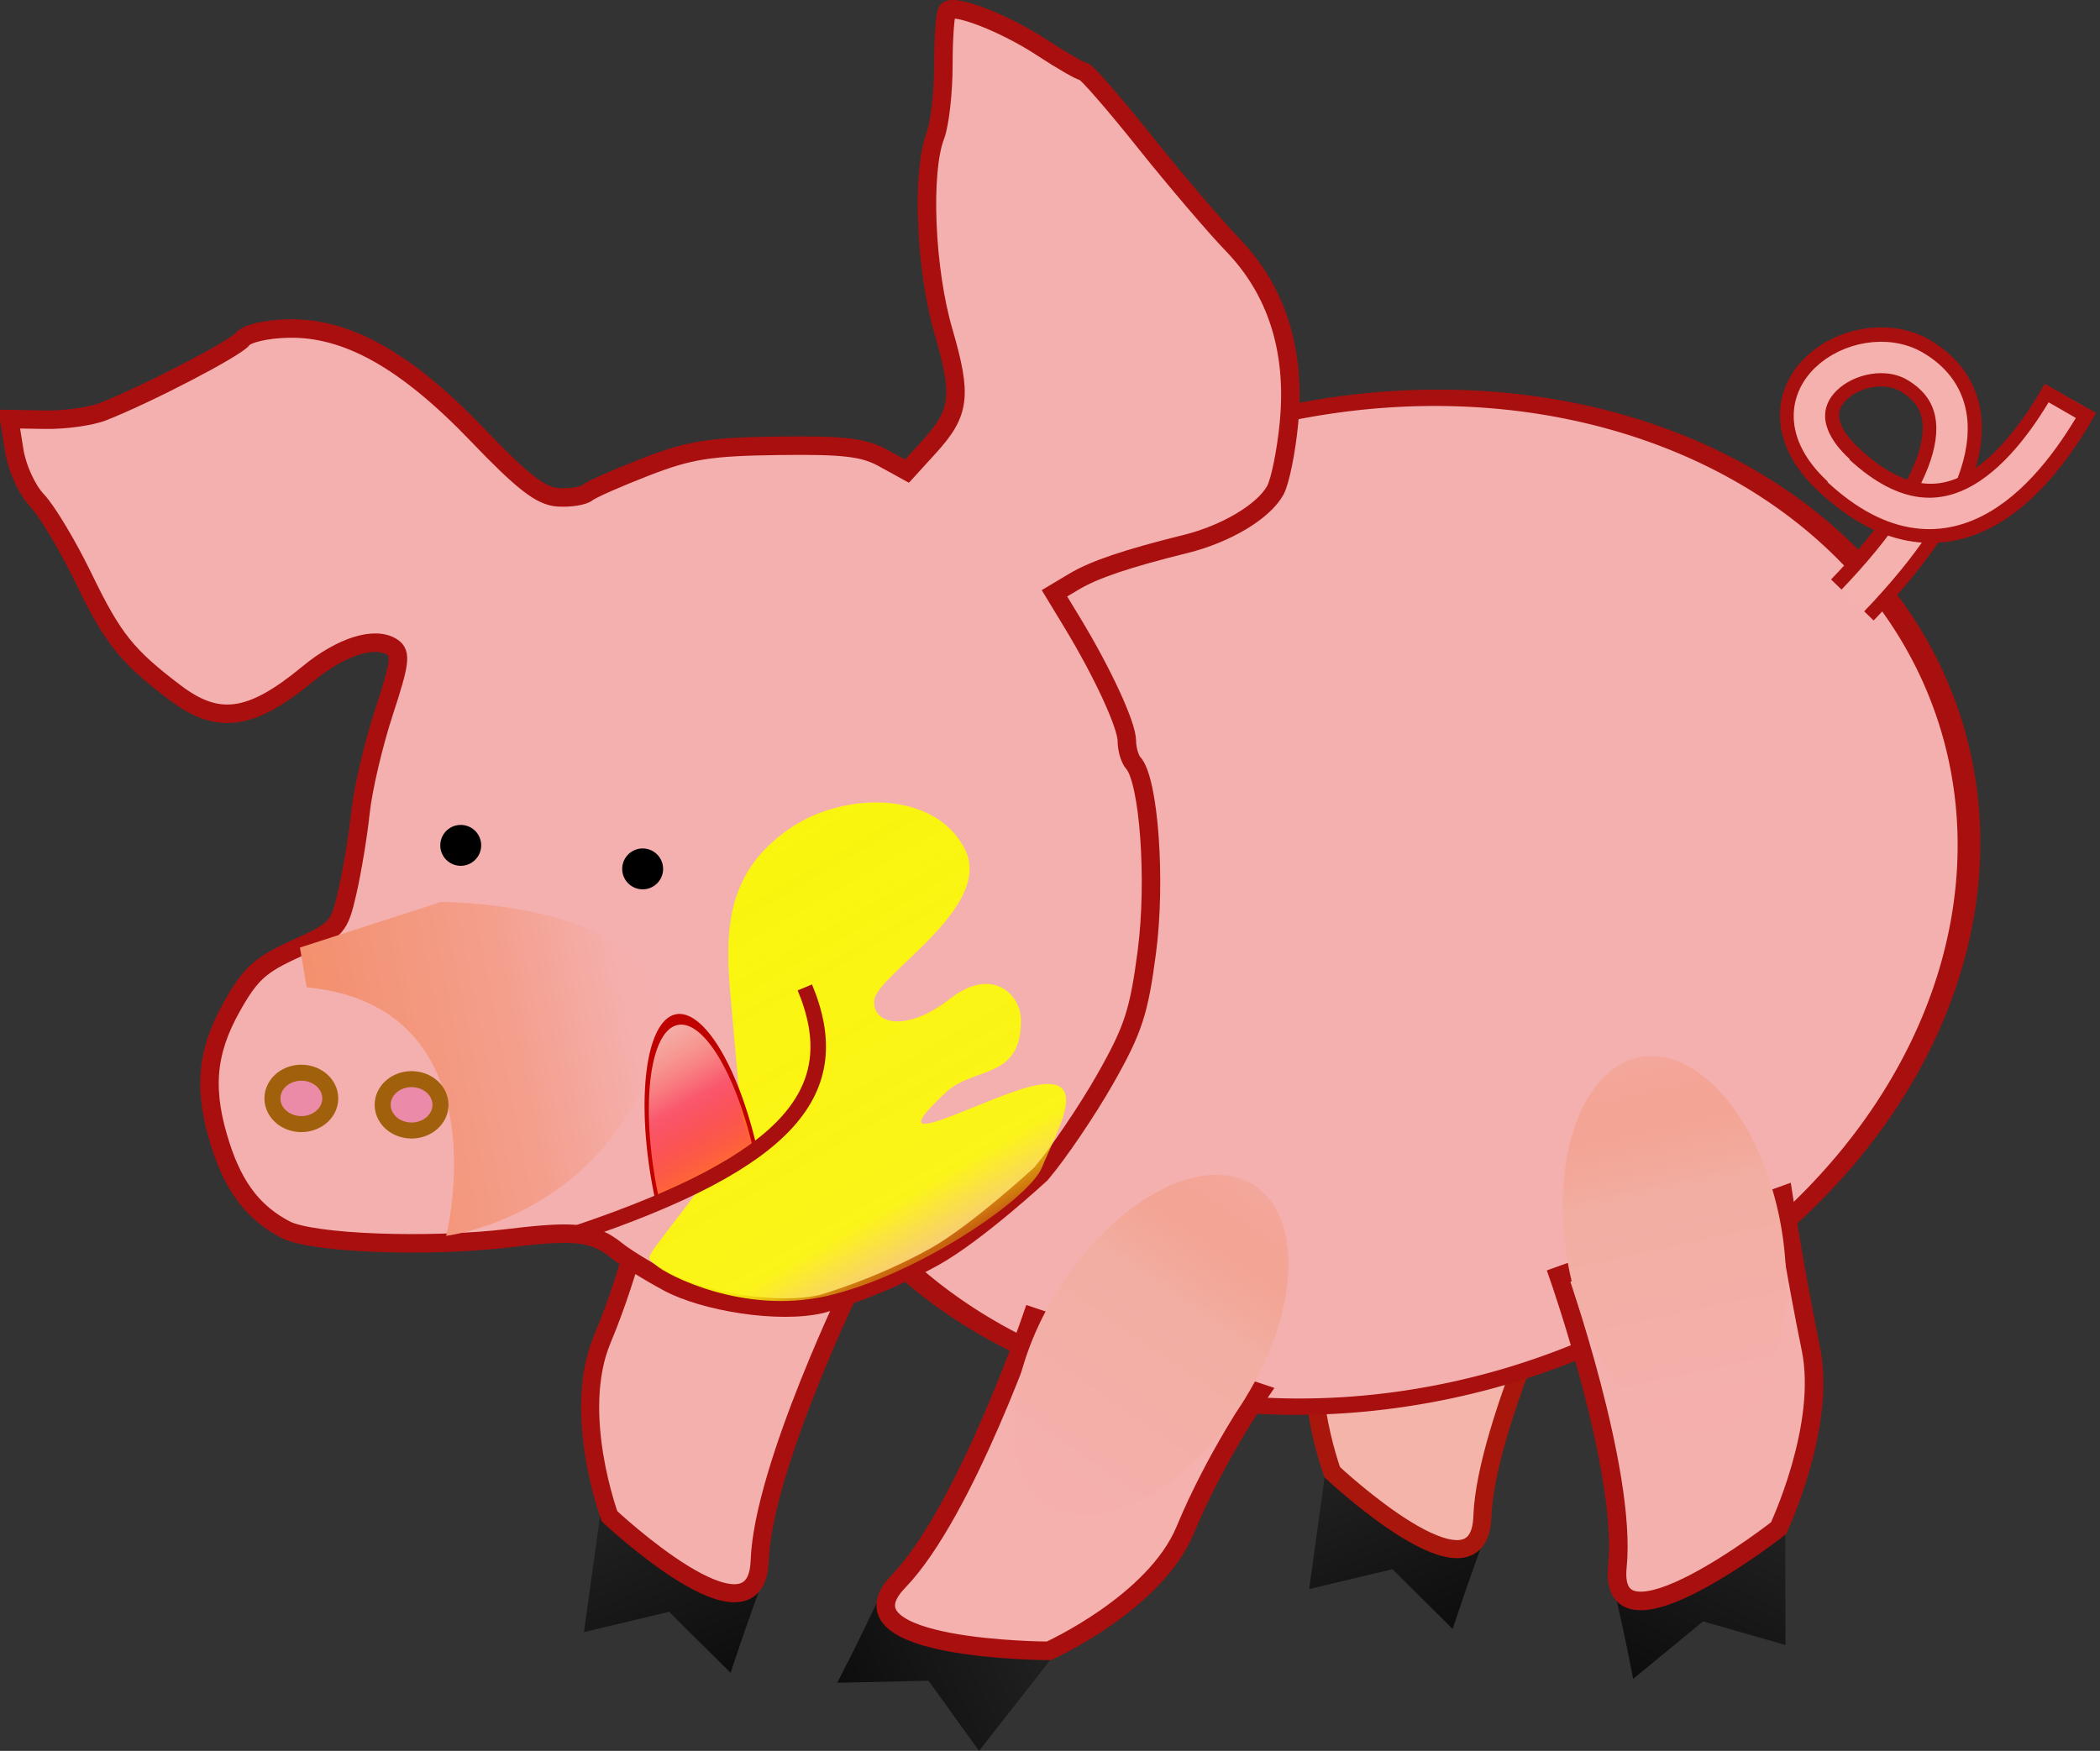
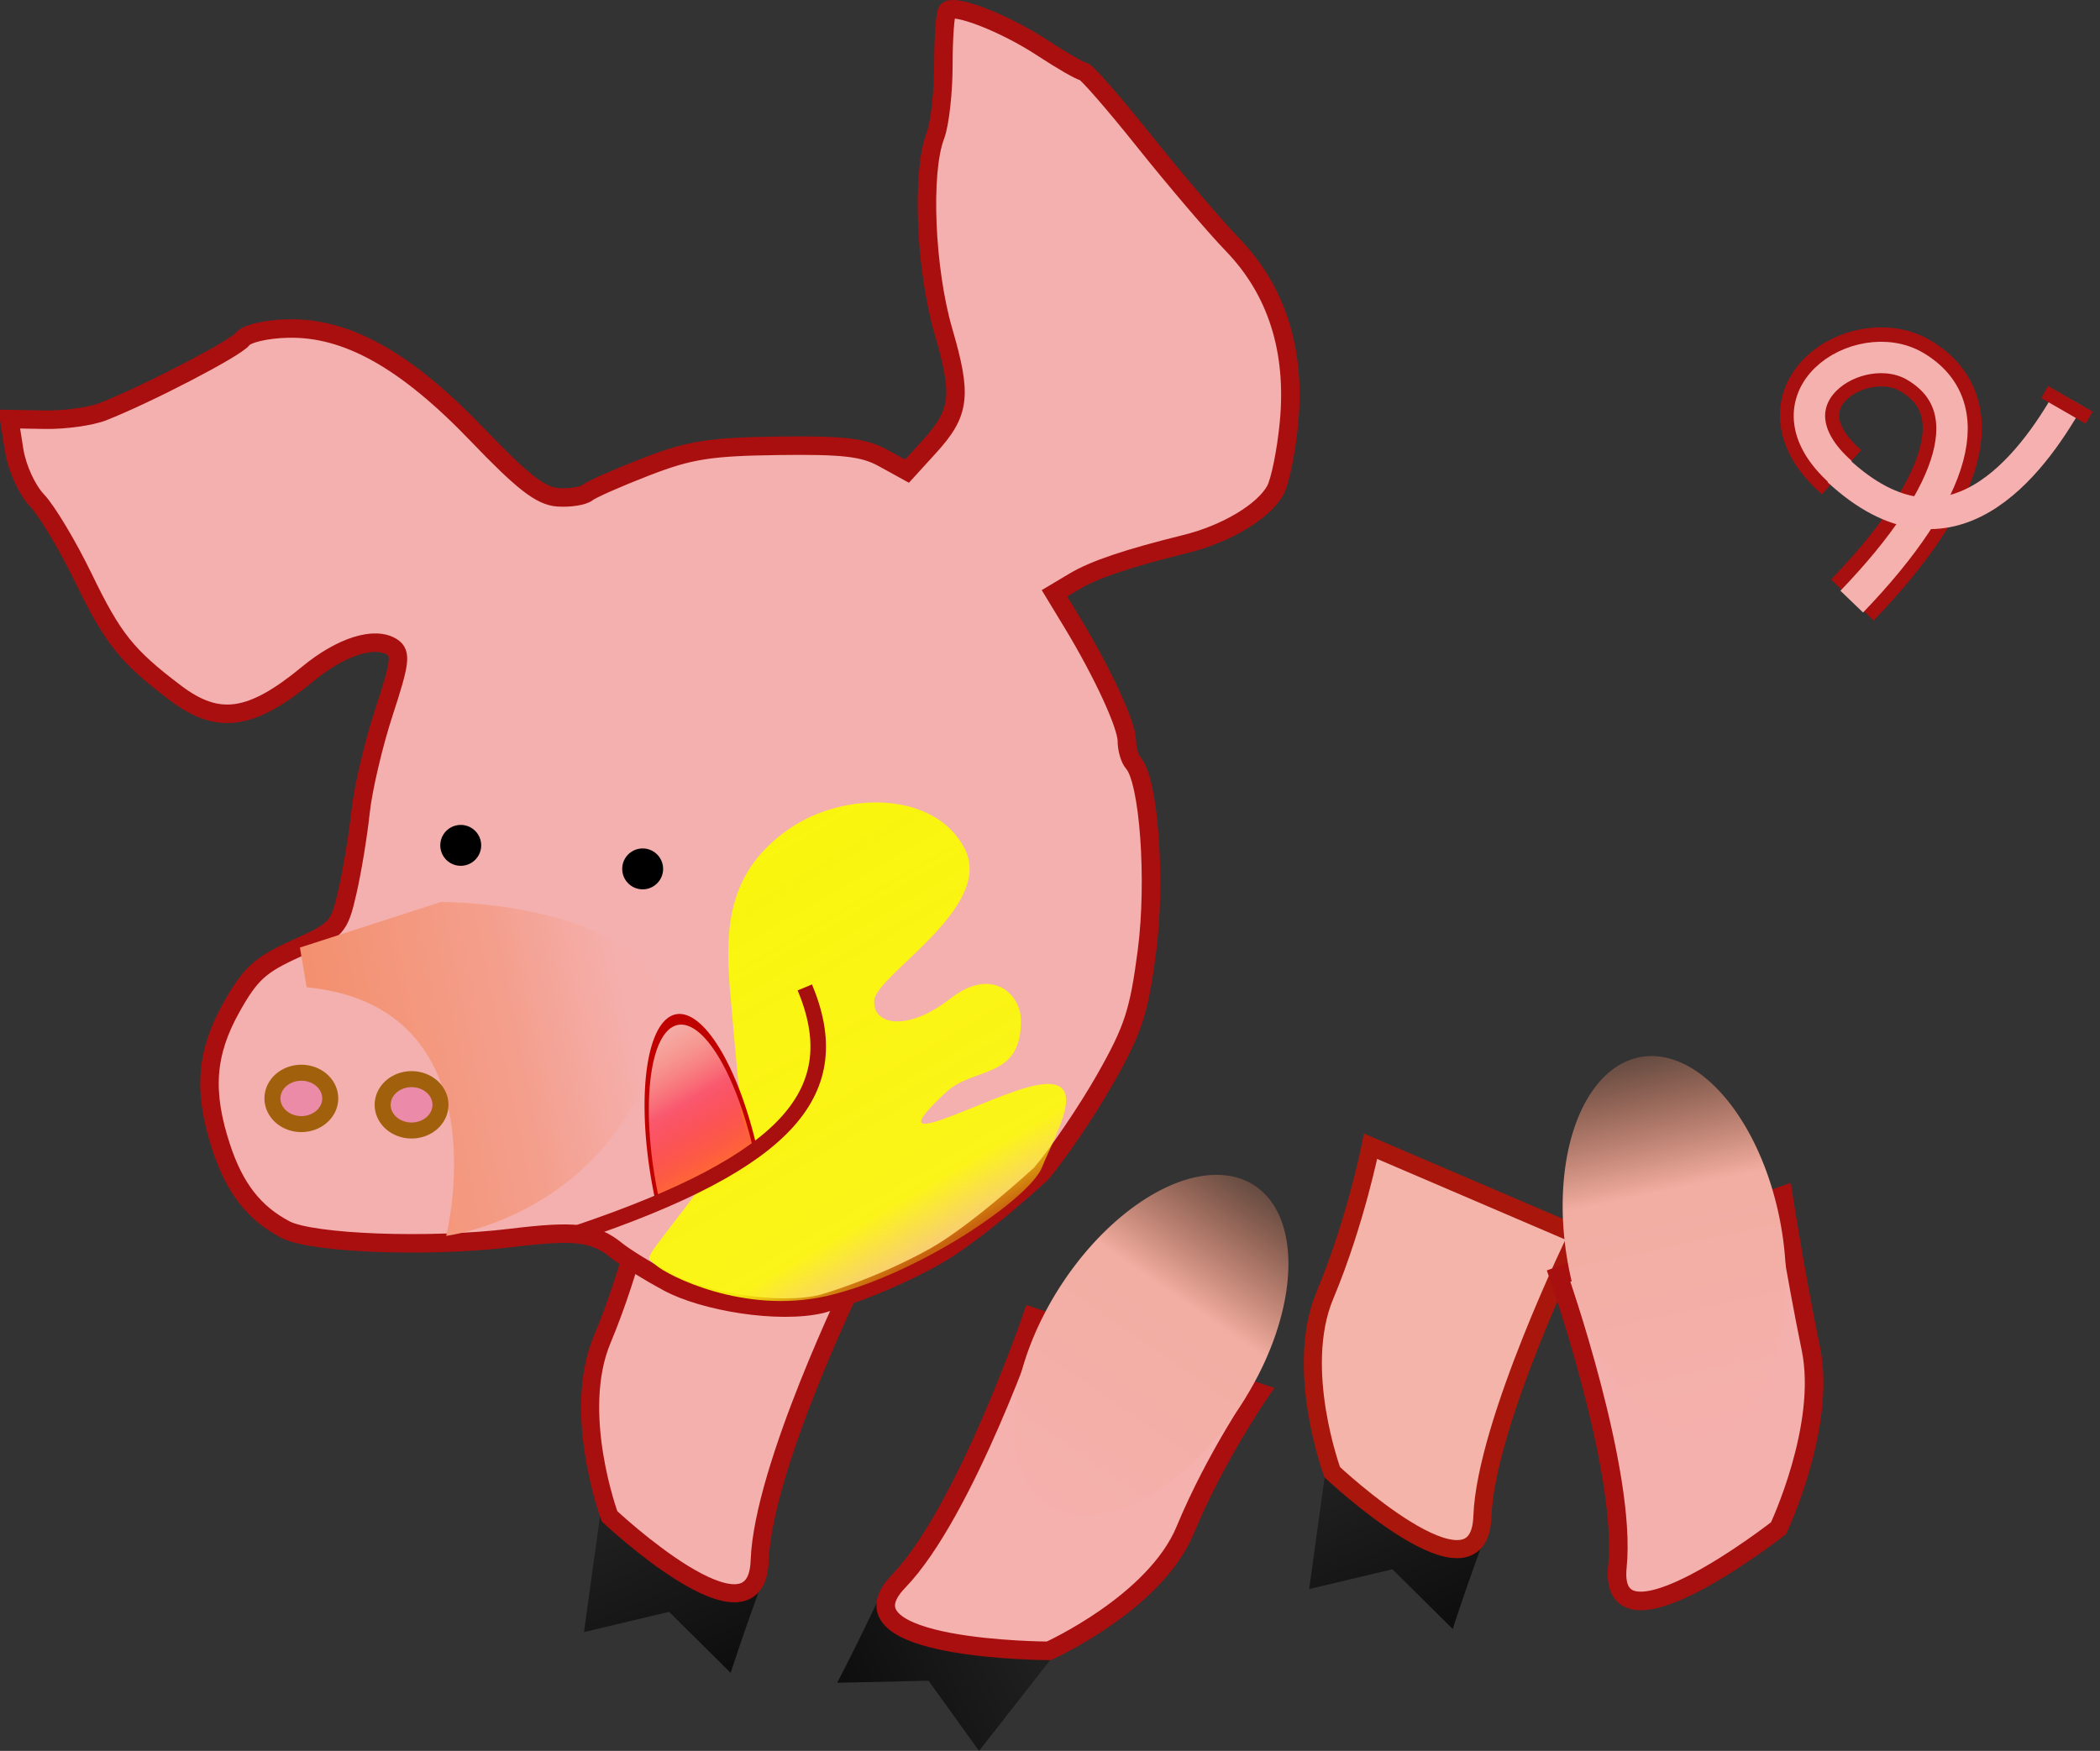
<svg xmlns="http://www.w3.org/2000/svg" xmlns:ns1="http://sodipodi.sourceforge.net/DTD/sodipodi-0.dtd" xmlns:ns2="http://www.inkscape.org/namespaces/inkscape" xmlns:xlink="http://www.w3.org/1999/xlink" width="284.041" height="236.875" id="svg2" ns1:version="0.32" ns2:version="0.45.1" ns1:docbase="C:\Documents and Settings\Molumen\Desktop" ns1:docname="bugmenot_Happy_Pig.svg" ns2:export-filename="/home/elian2/Desktop/mad/pigbutter.png" ns2:export-xdpi="600.13000" ns2:export-ydpi="600.13000" ns2:output_extension="org.inkscape.output.svg.inkscape" version="1.0">
  <rect width="100%" height="100%" fill="#333333" stroke="none" />
  <defs id="defs4">
    <linearGradient id="linearGradient24083">
      <stop id="stop24085" offset="0" style="stop-color:#f38f6c;stop-opacity:1;" />
      <stop style="stop-color:#f49f8d;stop-opacity:1;" offset="0.11" id="stop24087" />
      <stop style="stop-color:#f5b0ae;stop-opacity:1;" offset="1" id="stop24089" />
    </linearGradient>
    <linearGradient id="linearGradient24047">
      <stop style="stop-color:#f38f6c;stop-opacity:1;" offset="0" id="stop24053" />
      <stop id="stop24065" offset="0.63" style="stop-color:#f49f8d;stop-opacity:1;" />
      <stop id="stop24055" offset="1" style="stop-color:#f5b0ae;stop-opacity:1;" />
    </linearGradient>
    <linearGradient ns2:collect="always" id="linearGradient23289">
      <stop style="stop-color:#000000;stop-opacity:1;" offset="0" id="stop23291" />
      <stop style="stop-color:#000000;stop-opacity:0;" offset="1" id="stop23293" />
    </linearGradient>
    <linearGradient id="linearGradient22548">
      <stop id="stop22550" offset="0" style="stop-color:#ffb8b5;stop-opacity:1;" />
      <stop style="stop-color:#e69896;stop-opacity:1;" offset="0.925" id="stop24069" />
      <stop id="stop22554" offset="1" style="stop-color:#9c3839;stop-opacity:1;" />
    </linearGradient>
    <linearGradient id="linearGradient21070">
      <stop style="stop-color:#f9f50e;stop-opacity:1;" offset="0" id="stop21072" />
      <stop id="stop21812" offset="0.863" style="stop-color:#fcf90e;stop-opacity:0.933;" />
      <stop style="stop-color:#fffd0f;stop-opacity:0.349;" offset="1" id="stop21074" />
    </linearGradient>
    <linearGradient id="linearGradient20322">
      <stop id="stop20330" offset="0" style="stop-color:#f5b1ae;stop-opacity:1;" />
      <stop style="stop-color:#f5b1ae;stop-opacity:1;" offset="0.648" id="stop20336" />
      <stop id="stop20338" offset="0.986" style="stop-color:#f38f6c;stop-opacity:1;" />
      <stop style="stop-color:#dc6628;stop-opacity:1;" offset="1" id="stop20326" />
    </linearGradient>
    <linearGradient id="linearGradient18120">
      <stop style="stop-color:#f5b0ad;stop-opacity:1;" offset="0" id="stop18122" />
      <stop id="stop18128" offset="0.643" style="stop-color:#f2aea2;stop-opacity:1;" />
      <stop style="stop-color:#f38f6b;stop-opacity:0.27;" offset="1" id="stop18124" />
    </linearGradient>
    <linearGradient id="linearGradient17376">
      <stop style="stop-color:#f5b8a5;stop-opacity:1;" offset="0" id="stop17378" />
      <stop style="stop-color:#f5b8dc;stop-opacity:1;" offset="1" id="stop17380" />
    </linearGradient>
    <linearGradient id="linearGradient17350">
      <stop id="stop17362" offset="1" style="stop-color:#f4b335;stop-opacity:1;" />
      <stop style="stop-color:#f3b6a3;stop-opacity:0;" offset="1" id="stop17354" />
    </linearGradient>
    <linearGradient id="linearGradient15826">
      <stop style="stop-color:#000000;stop-opacity:1;" offset="0" id="stop15828" />
      <stop id="stop15854" offset="0" style="stop-color:#000000;stop-opacity:0.749;" />
      <stop id="stop15850" offset="1" style="stop-color:#000000;stop-opacity:0.349;" />
    </linearGradient>
    <linearGradient id="linearGradient12170">
      <stop style="stop-color:#ff6f2e;stop-opacity:1;" offset="0" id="stop12172" />
      <stop id="stop12178" offset="0.5" style="stop-color:#ff002e;stop-opacity:0.498;" />
      <stop style="stop-color:#ff6f2e;stop-opacity:0;" offset="1" id="stop12174" />
    </linearGradient>
    <linearGradient ns2:collect="always" xlink:href="#linearGradient12170" id="linearGradient12176" x1="212.962" y1="536.831" x2="219.073" y2="536.831" gradientUnits="userSpaceOnUse" />
    <linearGradient ns2:collect="always" xlink:href="#linearGradient15826" id="linearGradient15832" x1="286.544" y1="639.6" x2="311.313" y2="639.6" gradientUnits="userSpaceOnUse" gradientTransform="matrix(1.419,0.3,0.455,0.948,-395.183,-54.626)" />
    <linearGradient ns2:collect="always" xlink:href="#linearGradient15826" id="linearGradient15862" gradientUnits="userSpaceOnUse" gradientTransform="matrix(-1.194,-0.697,-0.993,0.422,1274.358,569.81)" x1="286.544" y1="639.6" x2="311.313" y2="639.6" />
    <linearGradient ns2:collect="always" xlink:href="#linearGradient15826" id="linearGradient15889" gradientUnits="userSpaceOnUse" gradientTransform="matrix(1.29,-0.636,0.936,0.459,-561.005,528.72)" x1="286.544" y1="639.6" x2="311.313" y2="639.6" />
    <linearGradient ns2:collect="always" xlink:href="#linearGradient15826" id="linearGradient15895" gradientUnits="userSpaceOnUse" gradientTransform="matrix(-1.168,-0.683,-0.972,0.413,1351.189,565.399)" x1="286.544" y1="639.6" x2="311.313" y2="639.6" />
    <linearGradient ns2:collect="always" xlink:href="#linearGradient18120" id="linearGradient18126" x1="119.668" y1="437.034" x2="217.913" y2="437.034" gradientUnits="userSpaceOnUse" />
    <linearGradient ns2:collect="always" xlink:href="#linearGradient18120" id="linearGradient18132" gradientUnits="userSpaceOnUse" x1="119.668" y1="437.034" x2="217.913" y2="437.034" />
    <linearGradient ns2:collect="always" xlink:href="#linearGradient20322" id="linearGradient20342" x1="126.922" y1="602.566" x2="262.283" y2="602.566" gradientUnits="userSpaceOnUse" />
    <linearGradient ns2:collect="always" xlink:href="#linearGradient21070" id="linearGradient21810" x1="278.881" y1="565.567" x2="338.029" y2="565.567" gradientUnits="userSpaceOnUse" gradientTransform="matrix(0.5,0.866,-0.866,0.5,638.242,9.716)" />
    <linearGradient ns2:collect="always" xlink:href="#linearGradient23289" id="linearGradient23295" x1="189.597" y1="613.443" x2="233.417" y2="613.443" gradientUnits="userSpaceOnUse" gradientTransform="translate(-2.258,8.076)" />
    <linearGradient ns2:collect="always" xlink:href="#linearGradient23289" id="linearGradient23301" gradientUnits="userSpaceOnUse" gradientTransform="translate(-8.944,-6.599)" x1="189.597" y1="613.443" x2="233.417" y2="613.443" />
    <linearGradient ns2:collect="always" xlink:href="#linearGradient23289" id="linearGradient23303" gradientUnits="userSpaceOnUse" gradientTransform="translate(-8.944,-6.599)" x1="189.597" y1="613.443" x2="233.417" y2="613.443" />
    <linearGradient ns2:collect="always" xlink:href="#linearGradient24047" id="linearGradient24063" x1="234.811" y1="561.246" x2="267.436" y2="561.246" gradientUnits="userSpaceOnUse" gradientTransform="matrix(1.327,-0.267,0.196,0.975,-186.375,78.202)" />
    <radialGradient ns2:collect="always" xlink:href="#linearGradient24083" id="radialGradient24081" cx="289.817" cy="634.527" fx="289.817" fy="634.527" r="20.44" gradientTransform="matrix(1,0,0,0.996,0,2.502)" gradientUnits="userSpaceOnUse" />
  </defs>
  <ns1:namedview id="base" pagecolor="#ffffff" bordercolor="#666666" borderopacity="1.0" ns2:pageopacity="0.0" ns2:pageshadow="2" ns2:zoom="2" ns2:cx="228.89123" ns2:cy="49.760364" ns2:document-units="px" ns2:current-layer="layer1" showguides="true" ns2:guide-bbox="true" ns2:window-width="1590" ns2:window-height="1167" ns2:window-x="2" ns2:window-y="0" />
  <g ns2:label="Layer 1" ns2:groupmode="layer" id="layer1" transform="translate(-192.427,-415.387)">
    <path style="fill:url(#linearGradient15895);fill-opacity:1;fill-rule:evenodd;stroke:none;stroke-width:1;stroke-linecap:butt;stroke-linejoin:miter;stroke-miterlimit:4;stroke-dasharray:none;stroke-opacity:0.004" d="M 393.881,621.631 C 390.697,630.172 388.917,635.775 388.917,635.775 L 380.762,627.687 L 369.499,630.371 L 371.634,614.924 L 393.881,621.631 z " id="path15891" />
    <path style="fill:#f4b4a9;fill-opacity:1;fill-rule:evenodd;stroke:#a8160c;stroke-width:2.447;stroke-linecap:butt;stroke-linejoin:miter;stroke-miterlimit:4;stroke-dasharray:none;stroke-opacity:1" d="M 405.816,582.47 C 405.816,582.47 393.38,607.911 392.932,620.567 C 392.484,633.224 372.623,614.557 372.623,614.557 C 372.623,614.557 367.454,600.603 371.62,590.652 C 375.787,580.7 377.81,570.464 377.81,570.464 L 405.816,582.47 z " id="path15893" />
    <path style="fill:url(#linearGradient15862);fill-opacity:1;fill-rule:evenodd;stroke:none;stroke-width:1;stroke-linecap:butt;stroke-linejoin:miter;stroke-miterlimit:4;stroke-dasharray:none;stroke-opacity:0.004" d="M 296.326,627.259 C 293.073,635.985 291.255,641.709 291.255,641.709 L 282.923,633.447 L 271.416,636.188 L 273.598,620.407 L 296.326,627.259 z " id="path15856" />
    <path style="fill:#f4b0ad;fill-opacity:1;fill-rule:evenodd;stroke:#a80f0f;stroke-width:2.447;stroke-linecap:butt;stroke-linejoin:miter;stroke-miterlimit:4;stroke-dasharray:none;stroke-opacity:1" d="M 308.066,588.44 C 308.066,588.44 295.629,613.881 295.181,626.537 C 294.733,639.193 274.872,620.527 274.872,620.527 C 274.872,620.527 269.704,606.573 273.87,596.621 C 278.037,586.67 280.06,576.434 280.06,576.434 L 308.066,588.44 z " id="path15858" />
    <path ns1:type="arc" style="opacity:1;fill:#f4b7a4;fill-opacity:1;fill-rule:nonzero;stroke:none;stroke-width:2;stroke-linecap:butt;stroke-linejoin:miter;stroke-miterlimit:4;stroke-dasharray:none;stroke-dashoffset:0;stroke-opacity:1" id="path15860" ns1:cx="330.36264" ns1:cy="595.70709" ns1:rx="5.7368035" ns1:ry="11.004733" d="M 330.397,584.703 A 5.737,11.005 0 1 1 330.363,584.702" ns1:start="4.7184409" ns1:end="10.995574" ns1:open="true" transform="matrix(-1.44,-1.125,-0.431,1.302,1017.705,166.972)" />
    <path style="fill:url(#linearGradient15832);fill-opacity:1;fill-rule:evenodd;stroke:none;stroke-width:1;stroke-linecap:butt;stroke-linejoin:miter;stroke-miterlimit:4;stroke-dasharray:none;stroke-opacity:0.004" d="M 312.233,629.631 C 308.412,637.856 305.665,643.044 305.665,643.044 L 318.022,642.772 L 324.851,652.263 L 334.595,639.825 L 312.233,629.631 z " id="path15098" />
-     <path ns1:type="arc" style="opacity:1;fill:#f4b0ae;fill-opacity:1;fill-rule:nonzero;stroke:#a80f0f;stroke-width:1.43;stroke-linecap:butt;stroke-linejoin:miter;stroke-miterlimit:4;stroke-dasharray:none;stroke-dashoffset:0;stroke-opacity:1" id="path7796" ns1:cx="416.91446" ns1:cy="515.63068" ns1:rx="37.901314" ns1:ry="44.320084" d="M 454.816 515.631 A 37.901 44.32 0 1 1  379.013,515.631 A 37.901 44.32 0 1 1  454.816 515.631 z" transform="matrix(2.145,-0.302,9.681876e-2,1.518,-566.868,-119.37)" />
+     <path ns1:type="arc" style="opacity:1;fill:#f4b0ae;fill-opacity:1;fill-rule:nonzero;stroke:#a80f0f;stroke-width:1.43;stroke-linecap:butt;stroke-linejoin:miter;stroke-miterlimit:4;stroke-dasharray:none;stroke-dashoffset:0;stroke-opacity:1" id="path7796" ns1:cx="416.91446" ns1:cy="515.63068" ns1:rx="37.901314" ns1:ry="44.320084" d="M 454.816 515.631 A 37.901 44.32 0 1 1  454.816 515.631 z" transform="matrix(2.145,-0.302,9.681876e-2,1.518,-566.868,-119.37)" />
    <path style="fill:#f4b0ae;fill-opacity:1;stroke:#a90f0f;stroke-width:2.5;stroke-miterlimit:4;stroke-dasharray:none;stroke-opacity:1" d="M 303.549,591.796 C 297.802,593.169 287.69,591.517 282.792,588.871 C 280.062,587.395 276.934,585.464 275.842,584.58 C 272.788,582.106 270.258,581.804 261.508,582.869 C 250.494,584.21 234.628,583.62 231.031,581.736 C 226.814,579.527 224.178,576.151 222.358,570.626 C 219.875,563.088 220.254,557.881 223.738,551.664 C 226.294,547.103 227.598,545.917 232.498,543.703 C 238.05,541.193 238.297,540.918 239.425,535.999 C 240.068,533.193 240.865,528.345 241.196,525.225 C 241.528,522.106 242.953,516.033 244.363,511.73 C 246.548,505.067 246.716,503.765 245.498,502.953 C 243.16,501.394 238.579,502.836 234.082,506.548 C 226.404,512.884 221.958,513.525 216.155,509.132 C 209.565,504.143 207.699,501.812 203.73,493.61 C 201.616,489.241 198.792,484.516 197.454,483.109 C 196.072,481.656 194.731,478.724 194.349,476.318 L 193.677,472.084 L 198.518,472.168 C 201.18,472.215 204.699,471.727 206.337,471.084 C 212.333,468.73 224.238,462.542 225.227,461.264 C 225.808,460.514 228.443,459.9 231.368,459.833 C 239.356,459.65 247.342,464.131 257.01,474.221 C 263.151,480.63 265.586,482.519 267.899,482.667 C 269.537,482.773 271.324,482.491 271.87,482.042 C 272.416,481.592 275.991,480.014 279.814,478.535 C 285.701,476.256 288.434,475.823 297.686,475.699 C 306.494,475.582 309.237,475.9 311.858,477.341 L 315.107,479.128 L 318.1,475.841 C 322.299,471.229 322.581,468.952 320.035,460.219 C 317.586,451.818 317.045,438.683 318.945,433.739 C 319.54,432.19 320.027,427.878 320.027,424.155 C 320.027,420.433 320.271,417.141 320.57,416.84 C 321.533,415.871 328.327,418.519 333.378,421.832 C 336.079,423.604 338.599,425.054 338.978,425.054 C 339.358,425.054 343.071,429.314 347.229,434.521 C 351.388,439.728 356.756,446.025 359.159,448.515 C 365.128,454.701 367.7,462.827 366.774,472.571 C 366.408,476.412 365.577,480.526 364.925,481.714 C 363.351,484.586 358.291,487.616 352.793,488.978 C 344.877,490.939 340.443,492.435 337.717,494.061 L 335.051,495.652 L 337.448,499.603 C 341.551,506.366 344.83,513.465 344.84,515.604 C 344.846,516.731 345.237,518.081 345.71,518.604 C 347.827,520.944 348.808,534.486 347.556,544.088 C 346.482,552.324 345.711,554.681 341.897,561.395 C 339.468,565.669 335.564,571.428 333.222,574.192 C 333.222,574.192 324.562,582.2 318.837,585.396 C 311.31,589.598 303.747,591.749 303.549,591.796 z " id="path1729" ns1:nodetypes="cssssssssssssssscccsssssssscccssssssssssscccsssssss" />
    <path ns1:type="arc" style="opacity:1;fill:url(#linearGradient20342);fill-opacity:1;fill-rule:nonzero;stroke:none;stroke-width:1;stroke-linecap:butt;stroke-linejoin:miter;stroke-miterlimit:4;stroke-dasharray:none;stroke-dashoffset:0;stroke-opacity:1" id="path19592" ns1:cx="194.60234" ns1:cy="602.5658" ns1:rx="67.680435" ns1:ry="67.680435" d="M 194.602,534.885 A 67.68,67.68 0 1 1 194.602,534.885" ns1:start="4.712389" ns1:end="10.995574" ns1:open="true" transform="matrix(0.676,0.317,-0.305,0.747,353.03,22.966)" />
    <path style="fill:url(#linearGradient24063);fill-opacity:1;fill-rule:evenodd;stroke:none;stroke-width:0.997px;stroke-linecap:butt;stroke-linejoin:miter;stroke-opacity:1" d="M 232.997,543.582 L 252.089,537.41 C 252.089,537.41 288.332,537.32 280.834,558.712 C 273.335,580.103 252.781,582.583 252.781,582.583 C 252.781,582.583 260.58,551.56 233.905,548.952" id="path24037" ns1:nodetypes="cczcc" />
    <path transform="matrix(1.122,0,0,1.01,-84.155,-77.476)" ns1:type="arc" style="opacity:1;fill:url(#radialGradient24081);fill-opacity:1;fill-rule:nonzero;stroke:#a80e0f;stroke-width:2.207;stroke-linecap:butt;stroke-linejoin:miter;stroke-miterlimit:4;stroke-dasharray:none;stroke-dashoffset:0;stroke-opacity:1" id="path3396" ns1:cx="289.81702" ns1:cy="634.52655" ns1:rx="20.439953" ns1:ry="20.35935" d="M 289.817,614.167 A 20.44,20.359 0 1 1 289.817,614.167" ns1:start="4.712389" ns1:end="10.995574" ns1:open="true" />
    <path ns1:type="arc" style="opacity:1;fill:#ec8ba8;fill-opacity:1;fill-rule:nonzero;stroke:#a0600c;stroke-width:2.164;stroke-linecap:butt;stroke-linejoin:miter;stroke-miterlimit:4;stroke-dasharray:none;stroke-dashoffset:0;stroke-opacity:1" id="path3401" ns1:cx="125.49496" ns1:cy="534.17078" ns1:rx="3.9081476" ns1:ry="3.4739091" d="M 129.403 534.171 A 3.908 3.474 0 1 1  121.587,534.171 A 3.908 3.474 0 1 1  129.403 534.171 z" transform="translate(107.691,29.818)" />
    <path ns1:type="arc" style="opacity:1;fill:#ec8aa9;fill-opacity:1;fill-rule:nonzero;stroke:#a0600c;stroke-width:2.164;stroke-linecap:butt;stroke-linejoin:miter;stroke-miterlimit:4;stroke-dasharray:none;stroke-dashoffset:0;stroke-opacity:1" id="path3403" ns1:cx="125.49496" ns1:cy="534.17078" ns1:rx="3.9081476" ns1:ry="3.4739091" d="M 129.403 534.171 A 3.908 3.474 0 1 1  121.587,534.171 A 3.908 3.474 0 1 1  129.403 534.171 z" transform="translate(122.6,30.686)" />
    <path style="fill:url(#linearGradient21810);fill-opacity:1;fill-rule:evenodd;stroke:none;stroke-width:1px;stroke-linecap:butt;stroke-linejoin:miter;stroke-opacity:1" d="M 287.444,575.659 C 279.233,586.659 279.593,585.153 281.142,586.547 C 282.692,587.942 293.03,593.226 304.12,590.749 C 316.197,588.051 331.68,577.617 333.384,573.279 C 335.088,568.942 340.056,560.858 332.749,562.179 C 326.251,563.354 309.962,572.772 320.451,563.101 C 324.192,559.652 330.648,561.463 330.511,553.313 C 330.454,549.935 326.638,546.032 320.906,550.524 C 315.174,555.017 310.371,554.088 310.681,550.679 C 310.991,547.271 326.947,538.131 322.92,530.23 C 318.892,522.33 306.498,522.381 299.062,527.597 C 291.2,533.112 290.387,540.3 291.162,549.285 C 291.936,558.27 292.711,566.326 292.711,566.326 L 294.202,570.366 L 287.444,575.659 z " id="path18134" ns1:nodetypes="csssssssssssccc" />
    <path ns1:type="arc" style="opacity:1;fill:url(#linearGradient12176);fill-opacity:1;fill-rule:nonzero;stroke:#bf0100;stroke-width:0.386;stroke-linecap:butt;stroke-linejoin:miter;stroke-miterlimit:4;stroke-dasharray:none;stroke-dashoffset:0;stroke-opacity:1" id="path5616" ns1:cx="213.15477" ns1:cy="536.83063" ns1:rx="5.7254782" ns1:ry="5.2483549" d="M 213.189,531.582 A 5.725,5.248 0 0 1 213.155,542.079 L 213.155,536.831 z" ns1:start="4.7184409" ns1:end="7.8539816" transform="matrix(-0.838,-3.671,1.25,-0.71,-204.374,1738.335)" />
    <path style="fill:none;fill-opacity:0.75;fill-rule:evenodd;stroke:#a80f0f;stroke-width:2.1;stroke-linecap:butt;stroke-linejoin:miter;stroke-miterlimit:4;stroke-dasharray:none;stroke-opacity:1" d="M 270.311,582.264 C 299.55,572.421 307.077,562.868 301.287,548.972" id="path3409" />
    <path ns1:type="arc" style="opacity:1;fill:#000000;fill-opacity:1;fill-rule:nonzero;stroke:#000000;stroke-width:0.9;stroke-linecap:butt;stroke-linejoin:miter;stroke-miterlimit:4;stroke-dasharray:none;stroke-dashoffset:0;stroke-opacity:1" id="path4137" ns1:cx="127.37666" ns1:cy="485.53604" ns1:rx="4.3423862" ns1:ry="4.3423862" d="M 127.403,481.194 A 4.342,4.342 0 1 1 127.39,481.194" ns1:start="4.7184409" ns1:end="10.998606" ns1:open="true" transform="matrix(0.577,0,0,0.577,181.238,249.6)" />
    <path ns1:type="arc" style="opacity:1;fill:#000000;fill-opacity:1;fill-rule:nonzero;stroke:#000000;stroke-width:0.9;stroke-linecap:butt;stroke-linejoin:miter;stroke-miterlimit:4;stroke-dasharray:none;stroke-dashoffset:0;stroke-opacity:1" id="path5596" ns1:cx="127.37666" ns1:cy="485.53604" ns1:rx="4.3423862" ns1:ry="4.3423862" d="M 127.403,481.194 A 4.342,4.342 0 1 1 127.39,481.194" ns1:start="4.7184409" ns1:end="10.998606" ns1:open="true" transform="matrix(0.577,0,0,0.577,205.844,252.784)" />
    <path style="fill:#f5b1ae;fill-opacity:1;fill-rule:evenodd;stroke:#a90f0f;stroke-width:2.513;stroke-linecap:butt;stroke-linejoin:miter;stroke-miterlimit:4;stroke-dasharray:none;stroke-opacity:1" d="M 332.024,593.524 C 332.024,593.524 322.951,620.02 313.945,629.338 C 304.94,638.656 334.282,638.727 334.282,638.727 C 334.282,638.727 348.643,632.266 352.739,622.371 C 356.834,612.477 362.817,603.823 362.817,603.823 L 332.024,593.524 z " id="path12910" />
-     <path style="fill:url(#linearGradient15889);fill-opacity:1;fill-rule:evenodd;stroke:none;stroke-width:1;stroke-linecap:butt;stroke-linejoin:miter;stroke-miterlimit:4;stroke-dasharray:none;stroke-opacity:0.004" d="M 410.209,628.045 C 412.277,636.8 413.319,642.529 413.319,642.529 L 422.784,634.736 L 433.929,637.944 L 433.893,622.271 L 410.209,628.045 z " id="path15883" />
    <path style="fill:#f4b0ad;fill-opacity:1;fill-rule:evenodd;stroke:#a80f0f;stroke-width:2.513;stroke-linecap:butt;stroke-linejoin:miter;stroke-miterlimit:4;stroke-dasharray:none;stroke-opacity:1" d="M 403.245,588.019 C 403.245,588.019 412.504,614.451 411.191,627.343 C 409.878,640.234 432.979,622.142 432.979,622.142 C 432.979,622.142 439.516,608.365 437.365,597.875 C 435.24,587.507 433.633,577.096 433.633,577.096 L 403.245,588.019 z " id="path15885" ns1:nodetypes="cscscc" />
    <path ns1:type="arc" style="opacity:1;fill:url(#linearGradient18126);fill-opacity:1;fill-rule:nonzero;stroke:none;stroke-width:1;stroke-linecap:butt;stroke-linejoin:miter;stroke-miterlimit:4;stroke-dasharray:none;stroke-dashoffset:0;stroke-opacity:1" id="path17392" ns1:cx="168.79044" ns1:cy="437.03427" ns1:rx="49.122818" ns1:ry="19.575258" d="M 169.088,417.459 A 49.123,19.575 0 1 1 168.79,417.459" ns1:start="4.7184409" ns1:end="10.995574" ns1:open="true" transform="matrix(0.288,-0.437,0.615,0.424,30.688,485.868)" />
    <path ns1:type="arc" style="opacity:1;fill:url(#linearGradient18132);fill-opacity:1;fill-rule:nonzero;stroke:none;stroke-width:1;stroke-linecap:butt;stroke-linejoin:miter;stroke-miterlimit:4;stroke-dasharray:none;stroke-dashoffset:0;stroke-opacity:1" id="path18130" ns1:cx="168.79044" ns1:cy="437.03427" ns1:rx="49.122818" ns1:ry="19.575258" d="M 169.088,417.459 A 49.123,19.575 0 1 1 168.79,417.459" ns1:start="4.7184409" ns1:end="10.995574" ns1:open="true" transform="matrix(-9.866717e-2,-0.514,-0.731,0.157,755.037,601.916)" />
    <path style="fill:none;fill-opacity:1;fill-rule:evenodd;stroke:#a80f0f;stroke-width:8;stroke-linecap:butt;stroke-linejoin:miter;stroke-miterlimit:4;stroke-dasharray:none;stroke-opacity:1" d="M 442.973,496.558 C 457.329,481.638 460.379,470.139 451.498,464.876 C 443.897,460.372 430.138,469.222 441.504,479.272" id="path1392" ns1:nodetypes="csz" />
    <path style="fill:none;fill-opacity:1;fill-rule:evenodd;stroke:#f5b1ae;stroke-width:4.25;stroke-linecap:butt;stroke-linejoin:miter;stroke-miterlimit:4;stroke-dasharray:none;stroke-opacity:1" d="M 442.888,496.782 C 457.245,481.862 460.368,470.217 451.486,464.954 C 443.886,460.45 430.126,469.299 441.492,479.35" id="path6494" ns1:nodetypes="csz" />
-     <path style="fill:none;fill-opacity:1;fill-rule:evenodd;stroke:#a80f0f;stroke-width:8;stroke-linecap:butt;stroke-linejoin:miter;stroke-miterlimit:4;stroke-dasharray:none;stroke-opacity:1" d="M 441.234,479.036 C 456.418,493.113 467.37,478.268 472.468,469.29" id="path10126" ns1:nodetypes="cs" />
    <path style="fill:none;fill-opacity:1;fill-rule:evenodd;stroke:#f5b0af;stroke-width:4.25;stroke-linecap:butt;stroke-linejoin:miter;stroke-miterlimit:4;stroke-dasharray:none;stroke-opacity:1" d="M 441.048,479.048 C 456.232,493.125 467.184,478.279 472.281,469.302" id="path2862" ns1:nodetypes="cs" />
    <path style="fill:#000000;fill-opacity:1;fill-rule:evenodd;stroke:#a80f0f;stroke-width:1.875;stroke-linecap:butt;stroke-linejoin:miter;stroke-miterlimit:4;stroke-dasharray:none;stroke-opacity:1" d="M 468.986,468.425 L 475.006,471.892" id="path13768" />
  </g>
</svg>